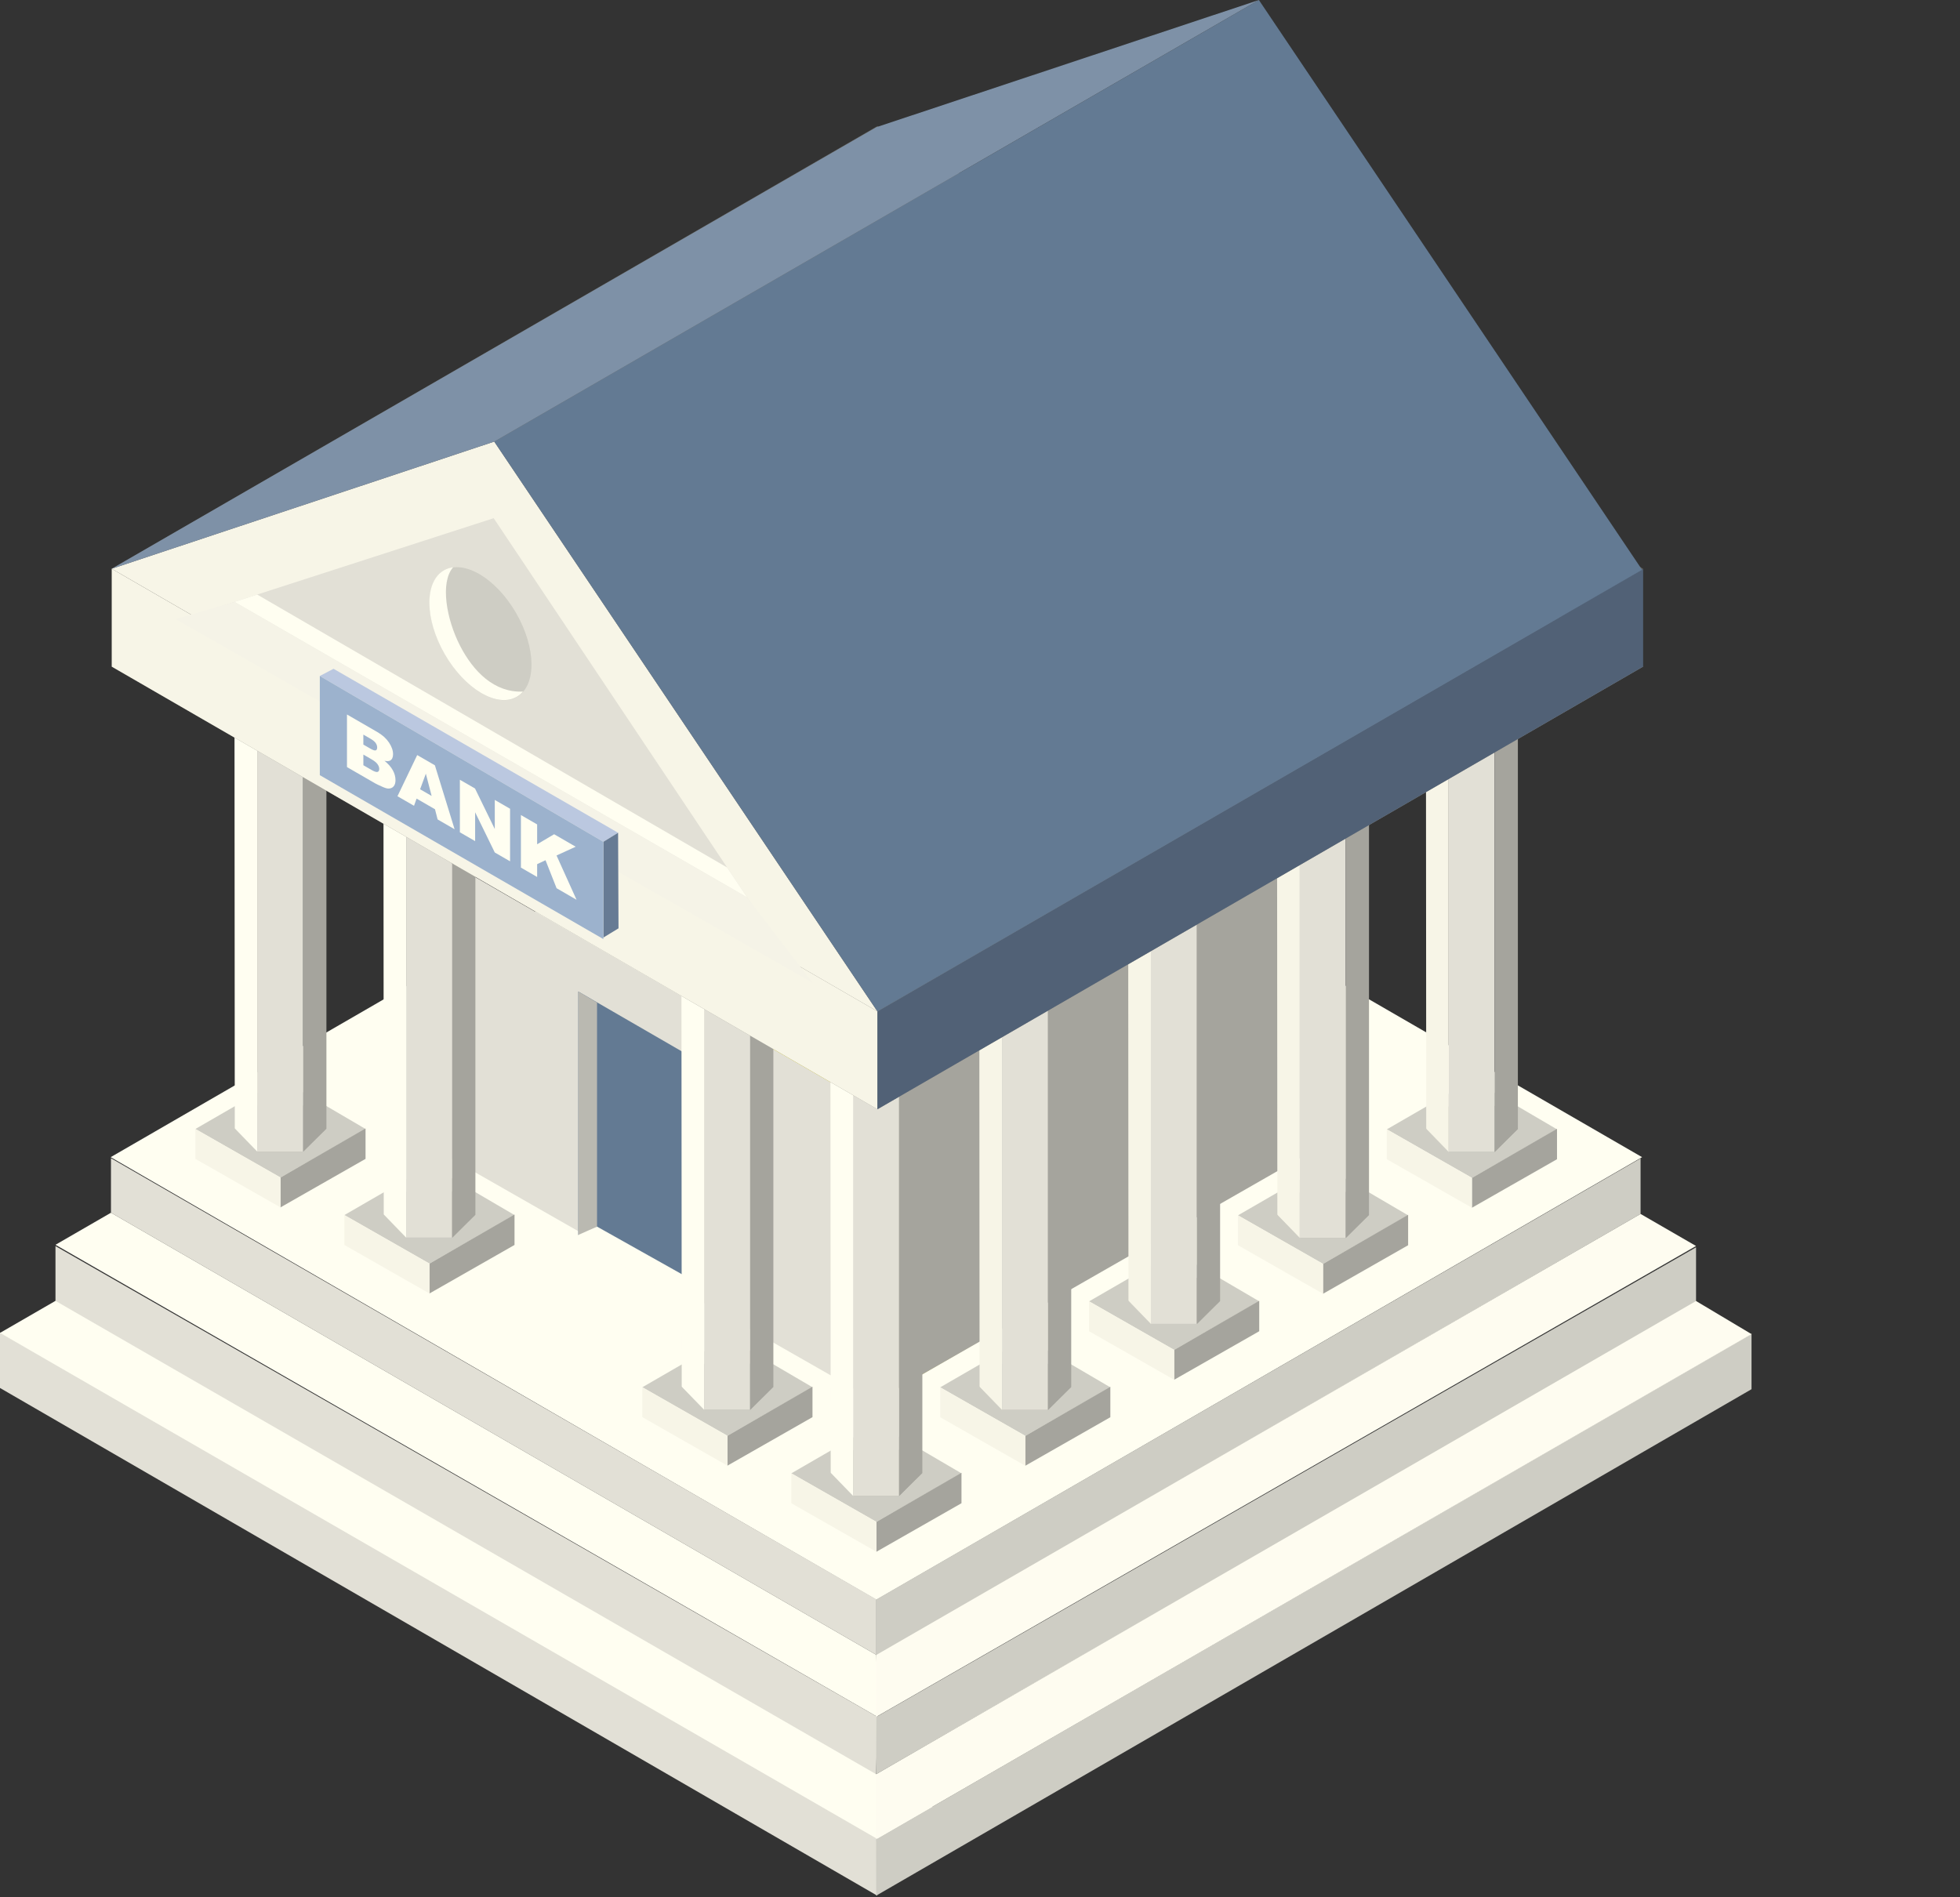
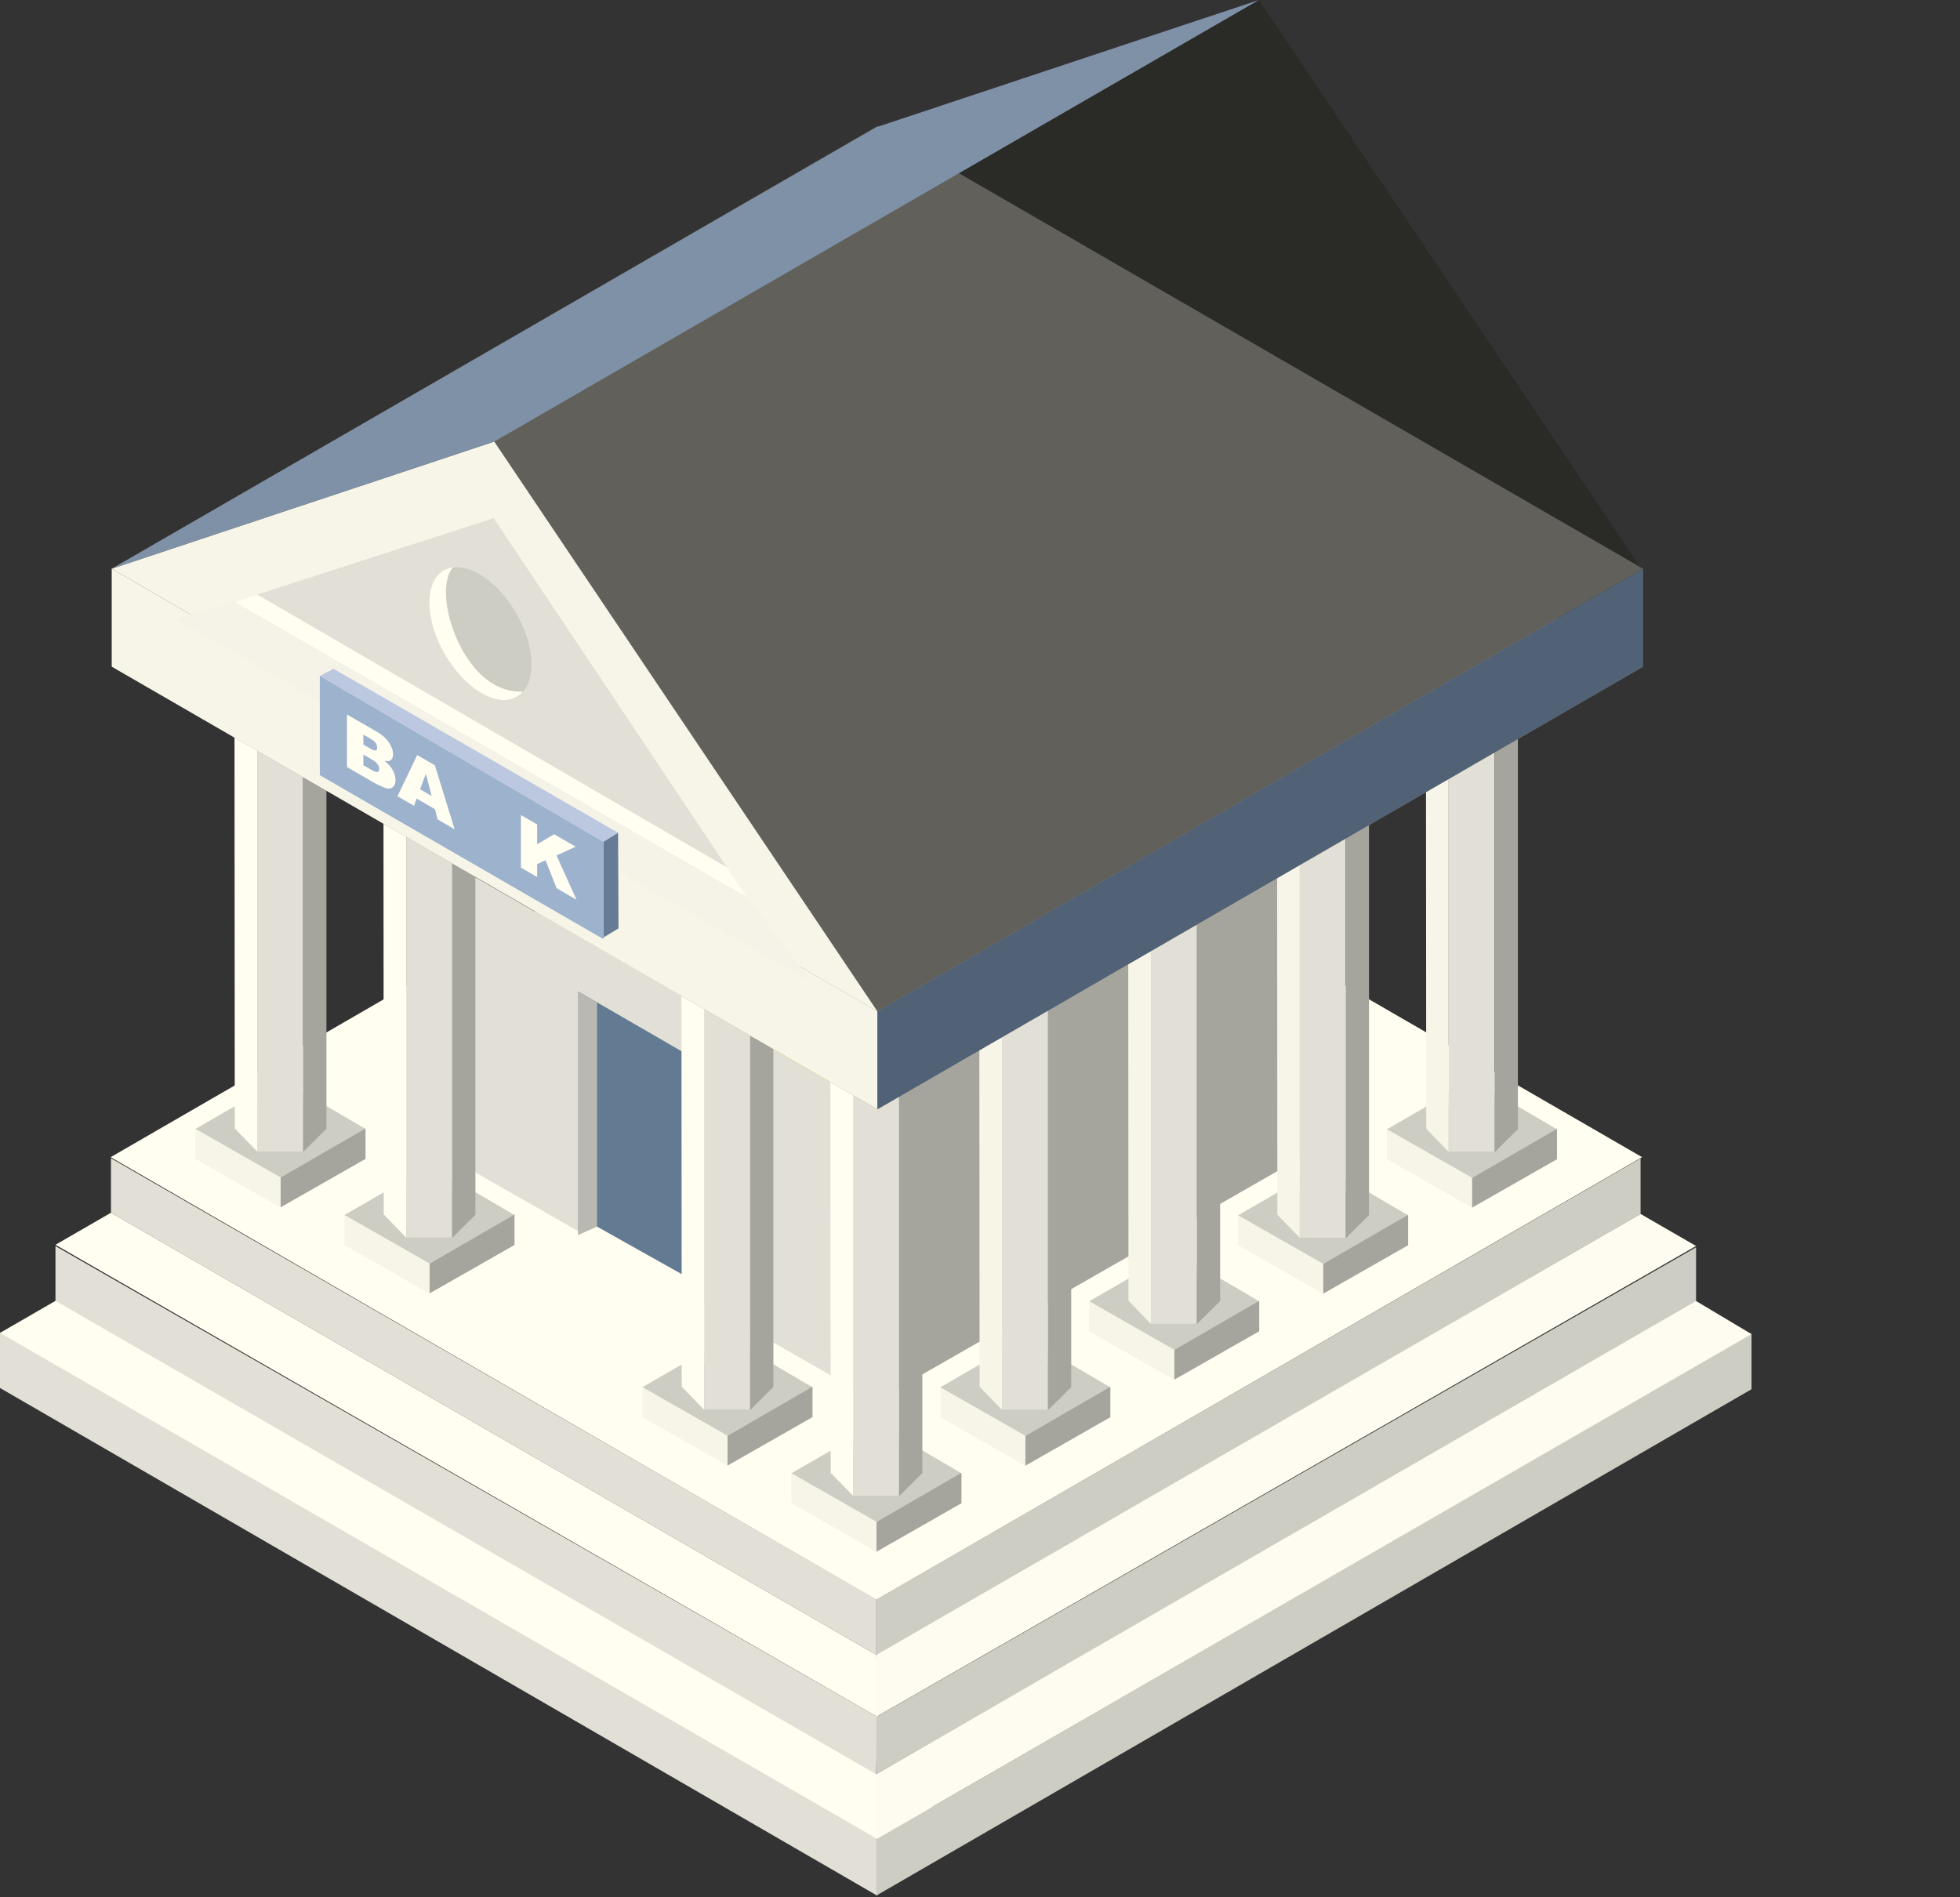
<svg xmlns="http://www.w3.org/2000/svg" width="157" height="152" viewBox="0 0 157 152" fill="none">
  <rect x="0" y="0" width="157" height="152" fill="#333333" stroke="none" />
  <g clip-path="url(#clip0_1_2043)">
    <path d="M8.865 92.705L70.2 57.243L131.534 92.705L70.2 128.167L8.865 92.705Z" fill="#FFFEF1" />
    <path d="M36.455 92.705L70.2 73.195L103.944 92.705L70.2 112.216L36.455 92.705Z" fill="#FFED00" />
    <path d="M8.889 92.789L70.201 128.132V132.58L8.889 97.156V92.789Z" fill="#E2E0D6" />
    <path d="M4.444 99.829L70.284 137.546L70.178 142.306L4.444 104.279V99.829Z" fill="#E2E0D6" />
    <path d="M1.52588e-05 106.745L70.2 146.789L70.268 151.867L1.52588e-05 111.196V106.745Z" fill="#E2E0D6" />
    <path d="M4.444 99.725L8.889 97.156L70.201 132.58L70.284 137.546L4.444 99.725Z" fill="#FFFEF1" />
    <path d="M1.52588e-05 106.785L4.444 104.216L74.735 144.766L70.291 147.336L1.52588e-05 106.785Z" fill="#FFFEF1" />
    <path d="M70.199 112.216V88.765L104.274 69.063V92.705L70.199 112.216Z" fill="#A5A49D" />
    <path d="M36.128 92.815V69.147L70.248 88.849V112.3L36.128 92.815Z" fill="#E2E0D6" />
    <path d="M63.387 118.035L70.247 114.068L77.016 118.035L70.201 121.923L63.387 118.035Z" fill="#CECDC4" />
    <path d="M77.016 117.992V120.429L70.201 124.317V121.925L77.016 117.992Z" fill="#A5A49D" />
    <path d="M63.386 118.032V120.429L70.201 124.317V121.925L63.386 118.032Z" fill="#F7F5E7" />
    <path d="M68.371 119.843L66.54 117.995L68.371 116.148H72.032L73.863 117.995L72.032 119.843H68.371Z" fill="#A5A49D" />
    <path d="M72.019 85.701H68.337V119.844H72.019V85.701Z" fill="#E2E0D6" />
    <path d="M72.019 119.844L73.882 118.015V85.701H72.019V119.844Z" fill="#A5A49D" />
    <path d="M66.541 117.999L68.337 119.844V85.672H66.519L66.541 117.999Z" fill="#FFFEF1" />
    <path d="M75.312 111.145L82.172 107.179L88.942 111.145L82.127 115.033L75.312 111.145Z" fill="#CECDC4" />
    <path d="M88.941 111.103V113.539L82.127 117.427V115.035L88.941 111.103Z" fill="#A5A49D" />
    <path d="M75.312 111.143V113.539L82.127 117.427V115.035L75.312 111.143Z" fill="#F7F5E7" />
    <path d="M80.297 112.954L78.466 111.106L80.297 109.258H83.958L85.789 111.106L83.958 112.954H80.297Z" fill="#A5A49D" />
    <path d="M83.945 78.811H80.264V112.954H83.945V78.811Z" fill="#E2E0D6" />
    <path d="M83.945 112.954L85.807 111.125V78.811H83.945V112.954Z" fill="#A5A49D" />
    <path d="M78.466 111.11L80.263 112.954V78.783H78.445L78.466 111.11Z" fill="#F7F5E7" />
    <path d="M87.238 104.256L94.099 100.289L100.869 104.256L94.053 108.144L87.238 104.256Z" fill="#CECDC4" />
    <path d="M100.867 104.213V106.65L94.052 110.538V108.146L100.867 104.213Z" fill="#A5A49D" />
    <path d="M87.237 104.253V106.65L94.052 110.538V108.146L87.237 104.253Z" fill="#F7F5E7" />
    <path d="M92.222 106.064L90.391 104.216L92.222 102.368H95.884L97.715 104.216L95.884 106.064H92.222Z" fill="#A5A49D" />
    <path d="M95.87 71.922H92.189V106.064H95.87V71.922Z" fill="#E2E0D6" />
    <path d="M95.87 106.064L97.733 104.236V71.922H95.87V106.064Z" fill="#A5A49D" />
    <path d="M90.393 104.22L92.189 106.064V71.893H90.371L90.393 104.22Z" fill="#F7F5E7" />
    <path d="M99.164 97.366L106.025 93.399L112.794 97.366L105.979 101.254L99.164 97.366Z" fill="#CECDC4" />
    <path d="M112.794 97.323V99.76L105.979 103.648V101.256L112.794 97.323Z" fill="#A5A49D" />
    <path d="M99.163 97.364V99.76L105.978 103.648V101.256L99.163 97.364Z" fill="#F7F5E7" />
    <path d="M104.148 99.175L102.318 97.327L104.148 95.479H107.81L109.641 97.327L107.81 99.175H104.148Z" fill="#A5A49D" />
    <path d="M107.796 65.032H104.115V99.174H107.796V65.032Z" fill="#E2E0D6" />
    <path d="M107.797 99.175L109.659 97.346V65.032H107.797V99.175Z" fill="#A5A49D" />
    <path d="M102.319 97.33L104.115 99.175V65.004H102.296L102.319 97.33Z" fill="#F7F5E7" />
    <path d="M111.09 90.476L117.95 86.51L124.72 90.476L117.905 94.364L111.09 90.476Z" fill="#CECDC4" />
    <path d="M124.719 90.434V92.87L117.904 96.758V94.366L124.719 90.434Z" fill="#A5A49D" />
    <path d="M111.089 90.473V92.87L117.904 96.758V94.366L111.089 90.473Z" fill="#F7F5E7" />
    <path d="M116.074 92.285L114.243 90.437L116.074 88.589H119.736L121.567 90.437L119.736 92.285H116.074Z" fill="#A5A49D" />
    <path d="M119.722 58.143H116.041V92.285H119.722V58.143Z" fill="#E2E0D6" />
    <path d="M119.722 92.285L121.585 90.457V58.143H119.722V92.285Z" fill="#A5A49D" />
    <path d="M114.244 90.441L116.041 92.285V58.114H114.222L114.244 90.441Z" fill="#F7F5E7" />
    <path d="M70.2 10.187L131.534 45.649L100.841 0L70.2 10.187Z" fill="#2A2A26" />
    <path d="M54.855 103.861V84.37L46.323 79.435V99.166L54.855 103.861Z" fill="#637A93" />
    <path d="M46.323 79.435L47.824 80.32V98.269L46.323 99.166V79.435Z" fill="#BAB9B1" />
    <path d="M45.99 99.083L47.824 98.269L54.939 102.262V104.405L45.99 99.083Z" fill="#FFFEF1" />
    <path d="M131.413 92.802L70.184 128.145V132.678L131.413 97.253V92.802Z" fill="#CECDC4" />
    <path d="M135.857 99.926L70.2 137.546L70.178 142.138L135.857 104.376V99.926Z" fill="#CECDC4" />
    <path d="M140.301 106.843L70.178 147.349L70.184 151.867L140.301 111.294V106.843Z" fill="#CECDC4" />
    <path d="M135.857 99.822L131.413 97.253L70.201 132.58L70.184 137.546L135.857 99.822Z" fill="#FEFCF0" />
    <path d="M140.301 106.882L135.857 104.229L70.178 142.138V147.349L140.301 106.882Z" fill="#FEFCF0" />
    <path d="M15.652 90.447L22.512 86.481L29.282 90.447L22.466 94.335L15.652 90.447Z" fill="#CECDC4" />
    <path d="M29.281 90.405V92.841L22.466 96.729V94.337L29.281 90.405Z" fill="#A5A49D" />
    <path d="M15.651 90.445V92.841L22.466 96.729V94.337L15.651 90.445Z" fill="#F7F5E7" />
    <path d="M20.636 92.256L18.804 90.408L20.636 88.56H24.297L26.128 90.408L24.297 92.256H20.636Z" fill="#A5A49D" />
    <path d="M24.284 58.114H20.602V92.256H24.284V58.114Z" fill="#E2E0D6" />
    <path d="M24.283 92.256L26.147 90.427V58.114H24.283V92.256Z" fill="#A5A49D" />
    <path d="M18.806 90.412L20.602 92.256V58.085H18.784L18.806 90.412Z" fill="#FFFEF1" />
    <path d="M27.585 97.344L34.446 93.378L41.215 97.344L34.4 101.232L27.585 97.344Z" fill="#CECDC4" />
    <path d="M41.214 97.302V99.738L34.399 103.626V101.234L41.214 97.302Z" fill="#A5A49D" />
    <path d="M27.585 97.341V99.738L34.399 103.626V101.234L27.585 97.341Z" fill="#F7F5E7" />
    <path d="M32.569 99.153L30.738 97.305L32.569 95.457H36.231L38.062 97.305L36.231 99.153H32.569Z" fill="#A5A49D" />
    <path d="M36.218 65.01H32.536V99.153H36.218V65.01Z" fill="#E2E0D6" />
    <path d="M36.218 99.153L38.08 97.324V65.01H36.218V99.153Z" fill="#A5A49D" />
    <path d="M30.739 97.308L32.536 99.153V64.982H30.718L30.739 97.308Z" fill="#FFFEF1" />
    <path d="M51.453 111.138L58.313 107.172L65.083 111.138L58.268 115.026L51.453 111.138Z" fill="#CECDC4" />
    <path d="M65.082 111.096V113.532L58.267 117.42V115.028L65.082 111.096Z" fill="#A5A49D" />
    <path d="M51.452 111.135V113.532L58.267 117.42V115.028L51.452 111.135Z" fill="#F7F5E7" />
    <path d="M56.437 112.947L54.606 111.099L56.437 109.25H60.098L61.93 111.099L60.098 112.947H56.437Z" fill="#A5A49D" />
    <path d="M60.085 78.805H56.404V112.947H60.085V78.805Z" fill="#E2E0D6" />
    <path d="M60.085 112.947L61.948 111.118V78.805H60.085V112.947Z" fill="#A5A49D" />
    <path d="M54.607 111.103L56.404 112.947V78.775H54.586L54.607 111.103Z" fill="#FFFEF1" />
    <path d="M8.949 53.404L70.283 17.942L131.618 53.404L70.283 88.867L8.949 53.404Z" fill="#908F88" />
    <path d="M8.949 45.565L70.283 10.103L131.618 45.565L70.283 81.028L8.949 45.565Z" fill="#61605B" />
    <path d="M70.283 81.028V84.947V88.867L39.616 71.135L8.949 53.404V49.485V45.565L39.616 63.296L70.283 81.028Z" fill="#F7F5E7" />
    <path d="M70.283 81.028V88.867L131.618 53.404V45.565L70.283 81.028Z" fill="#516176" />
    <path d="M8.949 45.565L70.283 81.028L39.59 35.378L8.949 45.565Z" fill="#F7F5E7" />
-     <path d="M39.59 35.378L100.841 0L131.535 45.649L70.284 81.028L39.59 35.378Z" fill="#637A93" />
    <path d="M8.949 45.565L39.59 35.378L100.841 0L70.2 10.187L8.949 45.565Z" fill="#7E91A7" />
    <path d="M39.545 41.514L63.221 76.944L15.524 49.272L39.545 41.514Z" fill="#E2E0D6" />
    <path d="M41.411 55.831C42.987 54.92 42.957 51.914 41.344 49.117C39.731 46.32 37.147 44.791 35.571 45.702C33.996 46.613 34.026 49.619 35.639 52.416C37.251 55.213 39.836 56.742 41.411 55.831Z" fill="#CECDC4" />
    <path d="M36.857 51.745C35.748 49.593 35.246 46.664 36.291 45.449C36.03 45.483 35.782 45.561 35.556 45.692C33.981 46.603 34.011 49.609 35.623 52.406C37.236 55.204 39.82 56.733 41.396 55.821C41.586 55.712 41.752 55.571 41.895 55.404C39.601 55.514 37.911 53.79 36.857 51.745H36.857Z" fill="#FFFEF1" />
    <path d="M18.784 48.219L59.846 71.893L65.082 78.727L14.069 49.601L18.784 48.219Z" fill="#F5F3E7" />
    <path d="M25.618 54.155L26.716 53.579L49.511 66.716L48.33 67.441L25.618 54.155Z" fill="#BBC8E0" />
    <path d="M48.33 67.441L49.511 66.716L49.544 74.373L48.33 75.112V67.441Z" fill="#677B94" />
    <path d="M25.618 54.155L48.33 67.441V75.233L25.618 62.102V54.155Z" fill="#9CB2CD" />
    <path d="M27.794 57.241L30.226 58.647C30.632 58.882 30.942 59.162 31.16 59.489C31.377 59.816 31.485 60.127 31.485 60.424C31.485 60.673 31.408 60.841 31.253 60.93C31.149 60.989 30.998 60.995 30.799 60.949C31.102 61.197 31.324 61.45 31.466 61.71C31.609 61.969 31.68 62.233 31.68 62.501C31.68 62.719 31.63 62.887 31.528 63.002C31.427 63.118 31.288 63.175 31.112 63.175C31.003 63.175 30.838 63.127 30.619 63.028C30.326 62.898 30.132 62.804 30.036 62.749L27.794 61.453V57.242L27.794 57.241ZM29.105 59.65L29.67 59.977C29.873 60.094 30.014 60.141 30.093 60.116C30.172 60.092 30.212 60.015 30.212 59.882C30.212 59.76 30.172 59.641 30.093 59.526C30.014 59.411 29.875 59.297 29.679 59.184L29.105 58.852V59.651V59.65ZM29.105 61.304L29.767 61.687C29.991 61.817 30.149 61.868 30.241 61.842C30.332 61.815 30.378 61.735 30.378 61.601C30.378 61.477 30.333 61.35 30.242 61.222C30.152 61.094 29.992 60.964 29.765 60.833L29.106 60.451V61.304H29.105Z" fill="#FFFEF1" />
    <path d="M34.844 64.832L33.369 63.979L33.164 64.555L31.838 63.789L33.418 60.492L34.835 61.311L36.415 66.435L35.054 65.649L34.844 64.832ZM34.575 63.766L34.111 61.984L33.651 63.232L34.574 63.766H34.575Z" fill="#FFFEF1" />
-     <path d="M36.837 62.469L38.05 63.17L39.633 66.415V64.085L40.858 64.793V69.004L39.633 68.296L38.059 65.074V67.385L36.837 66.679V62.468V62.469Z" fill="#FFFEF1" />
    <path d="M41.726 65.296L43.026 66.047V67.638L44.386 66.834L46.114 67.834L44.58 68.536L46.183 72.084L44.583 71.159L43.697 68.915L43.026 69.231V70.258L41.727 69.507V65.296H41.726Z" fill="#FFFEF1" />
    <path d="M18.784 48.219L20.602 47.632L58.244 69.497L59.846 71.893L18.784 48.219Z" fill="#FFFEF1" />
  </g>
  <defs>
    <clipPath id="clip0_1_2043">
      <rect width="156.153" height="151.867" fill="white" />
    </clipPath>
  </defs>
</svg>